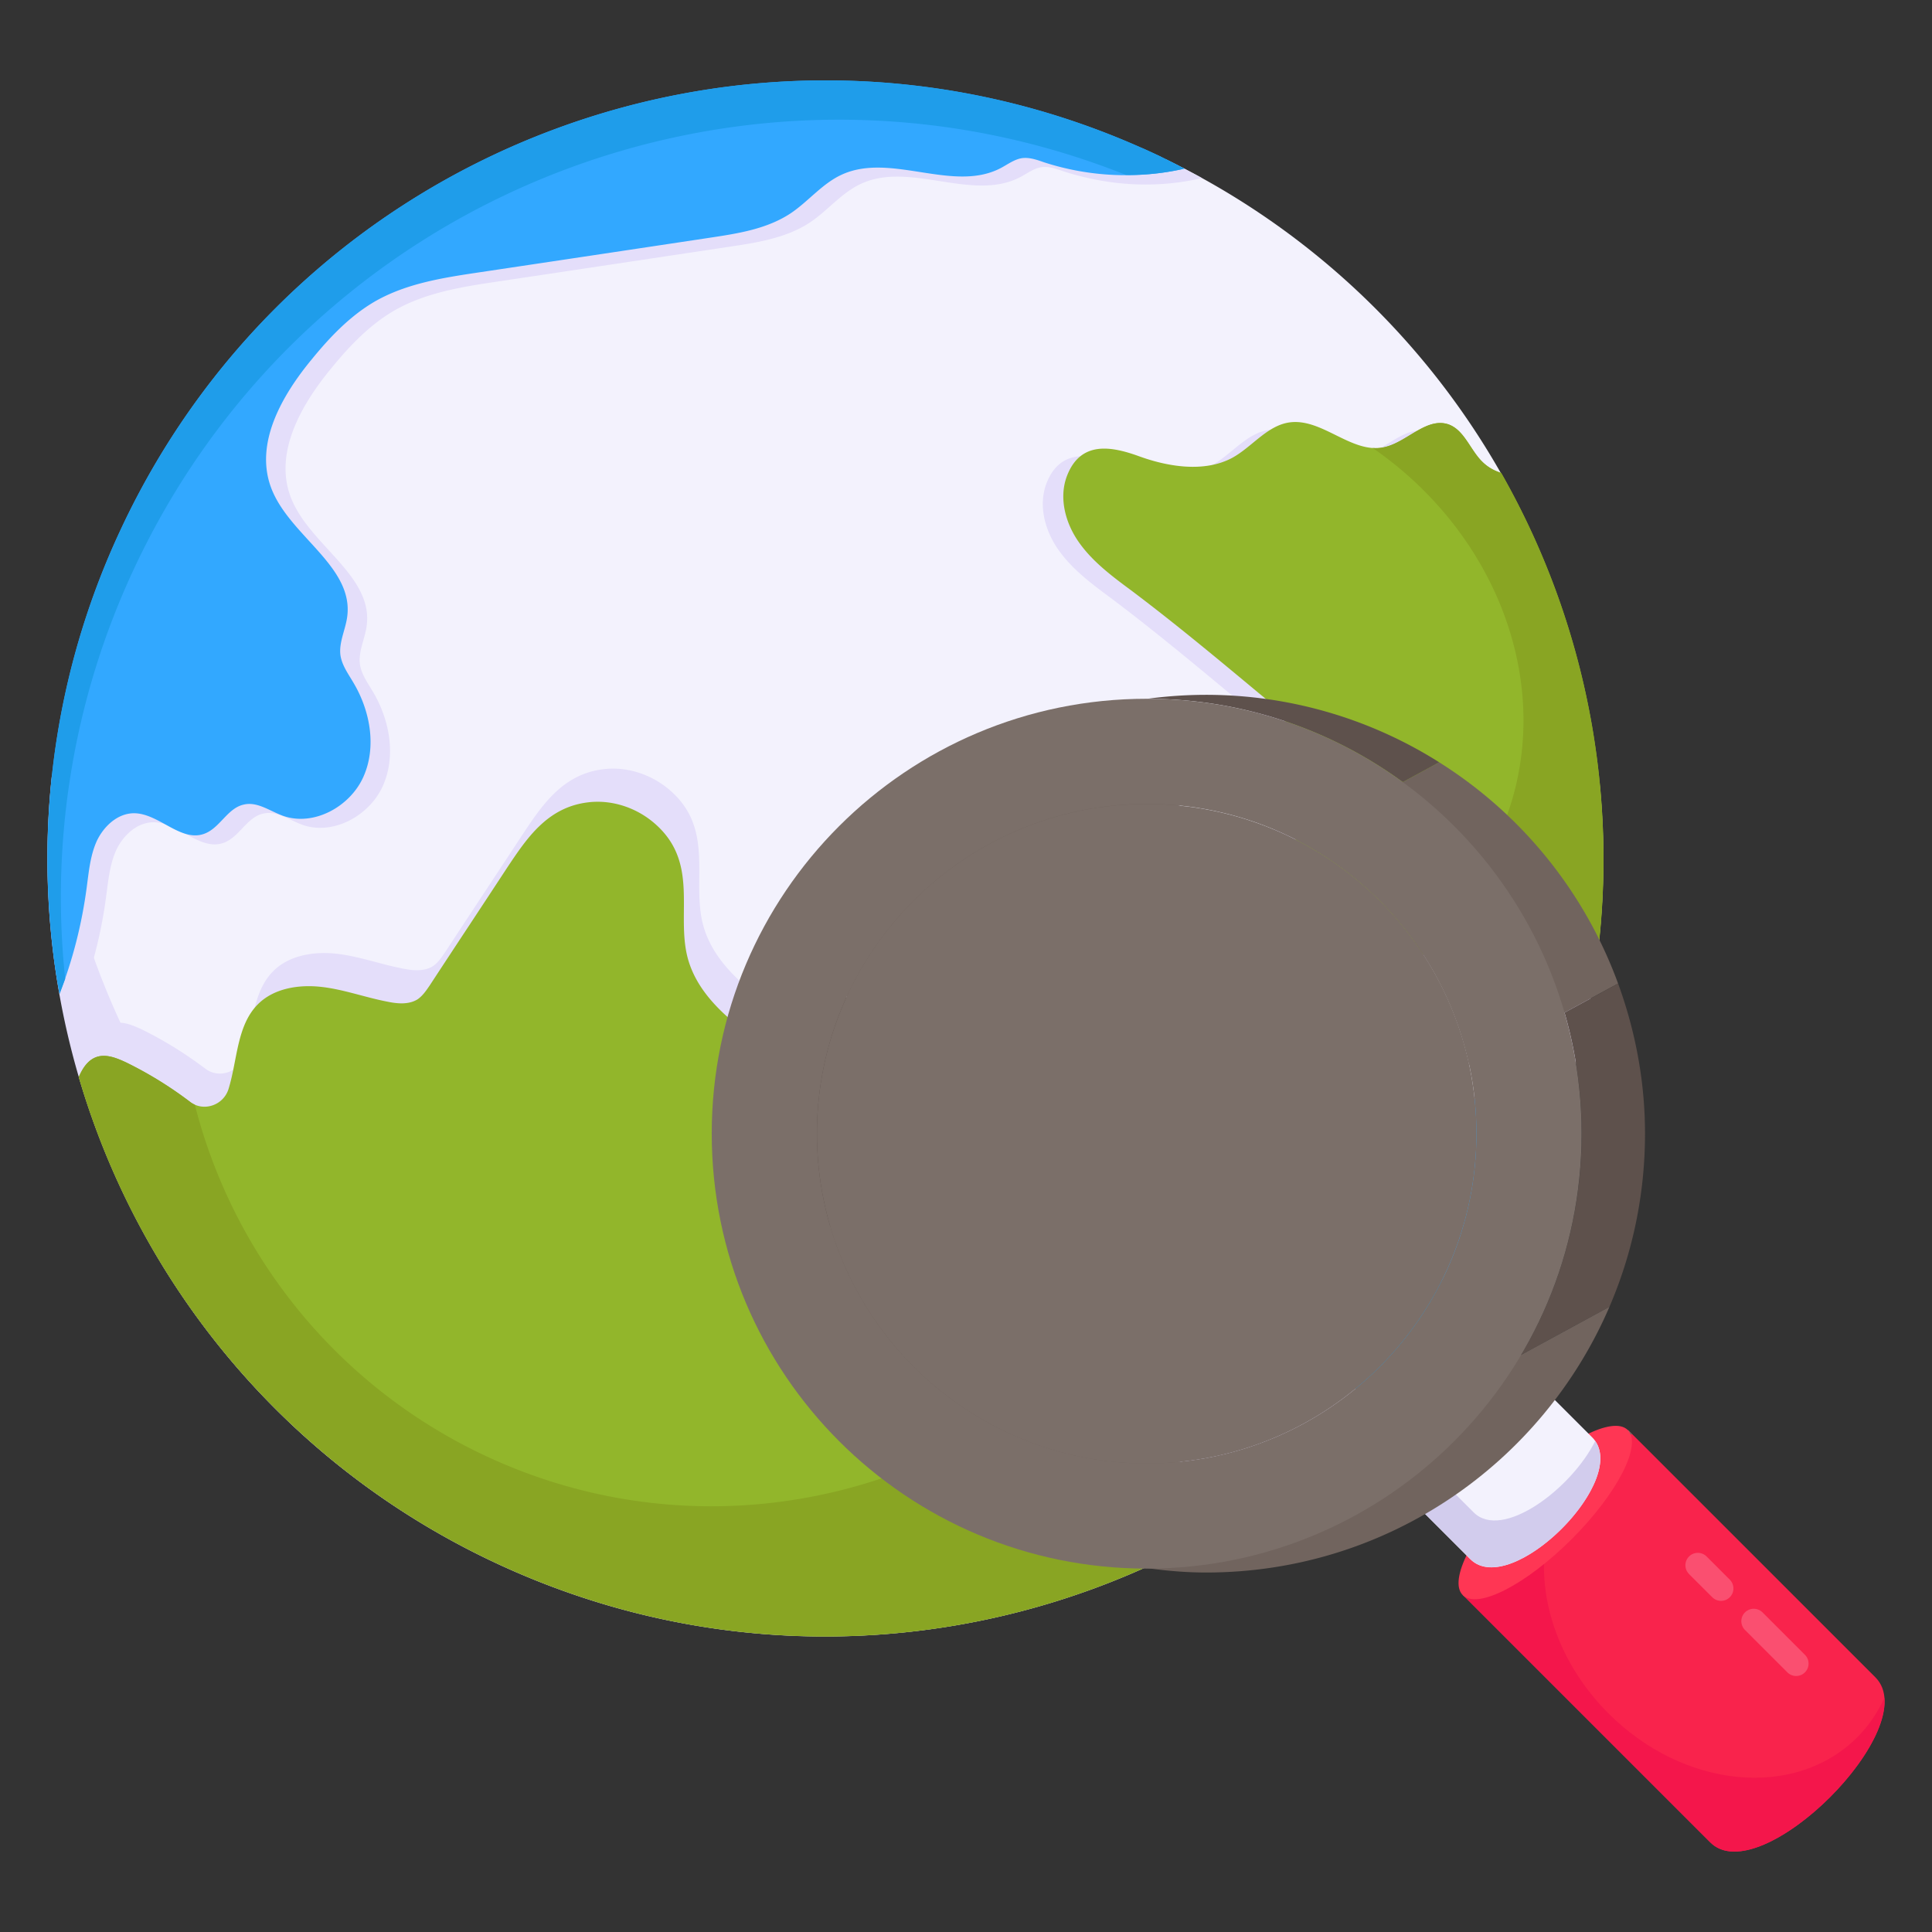
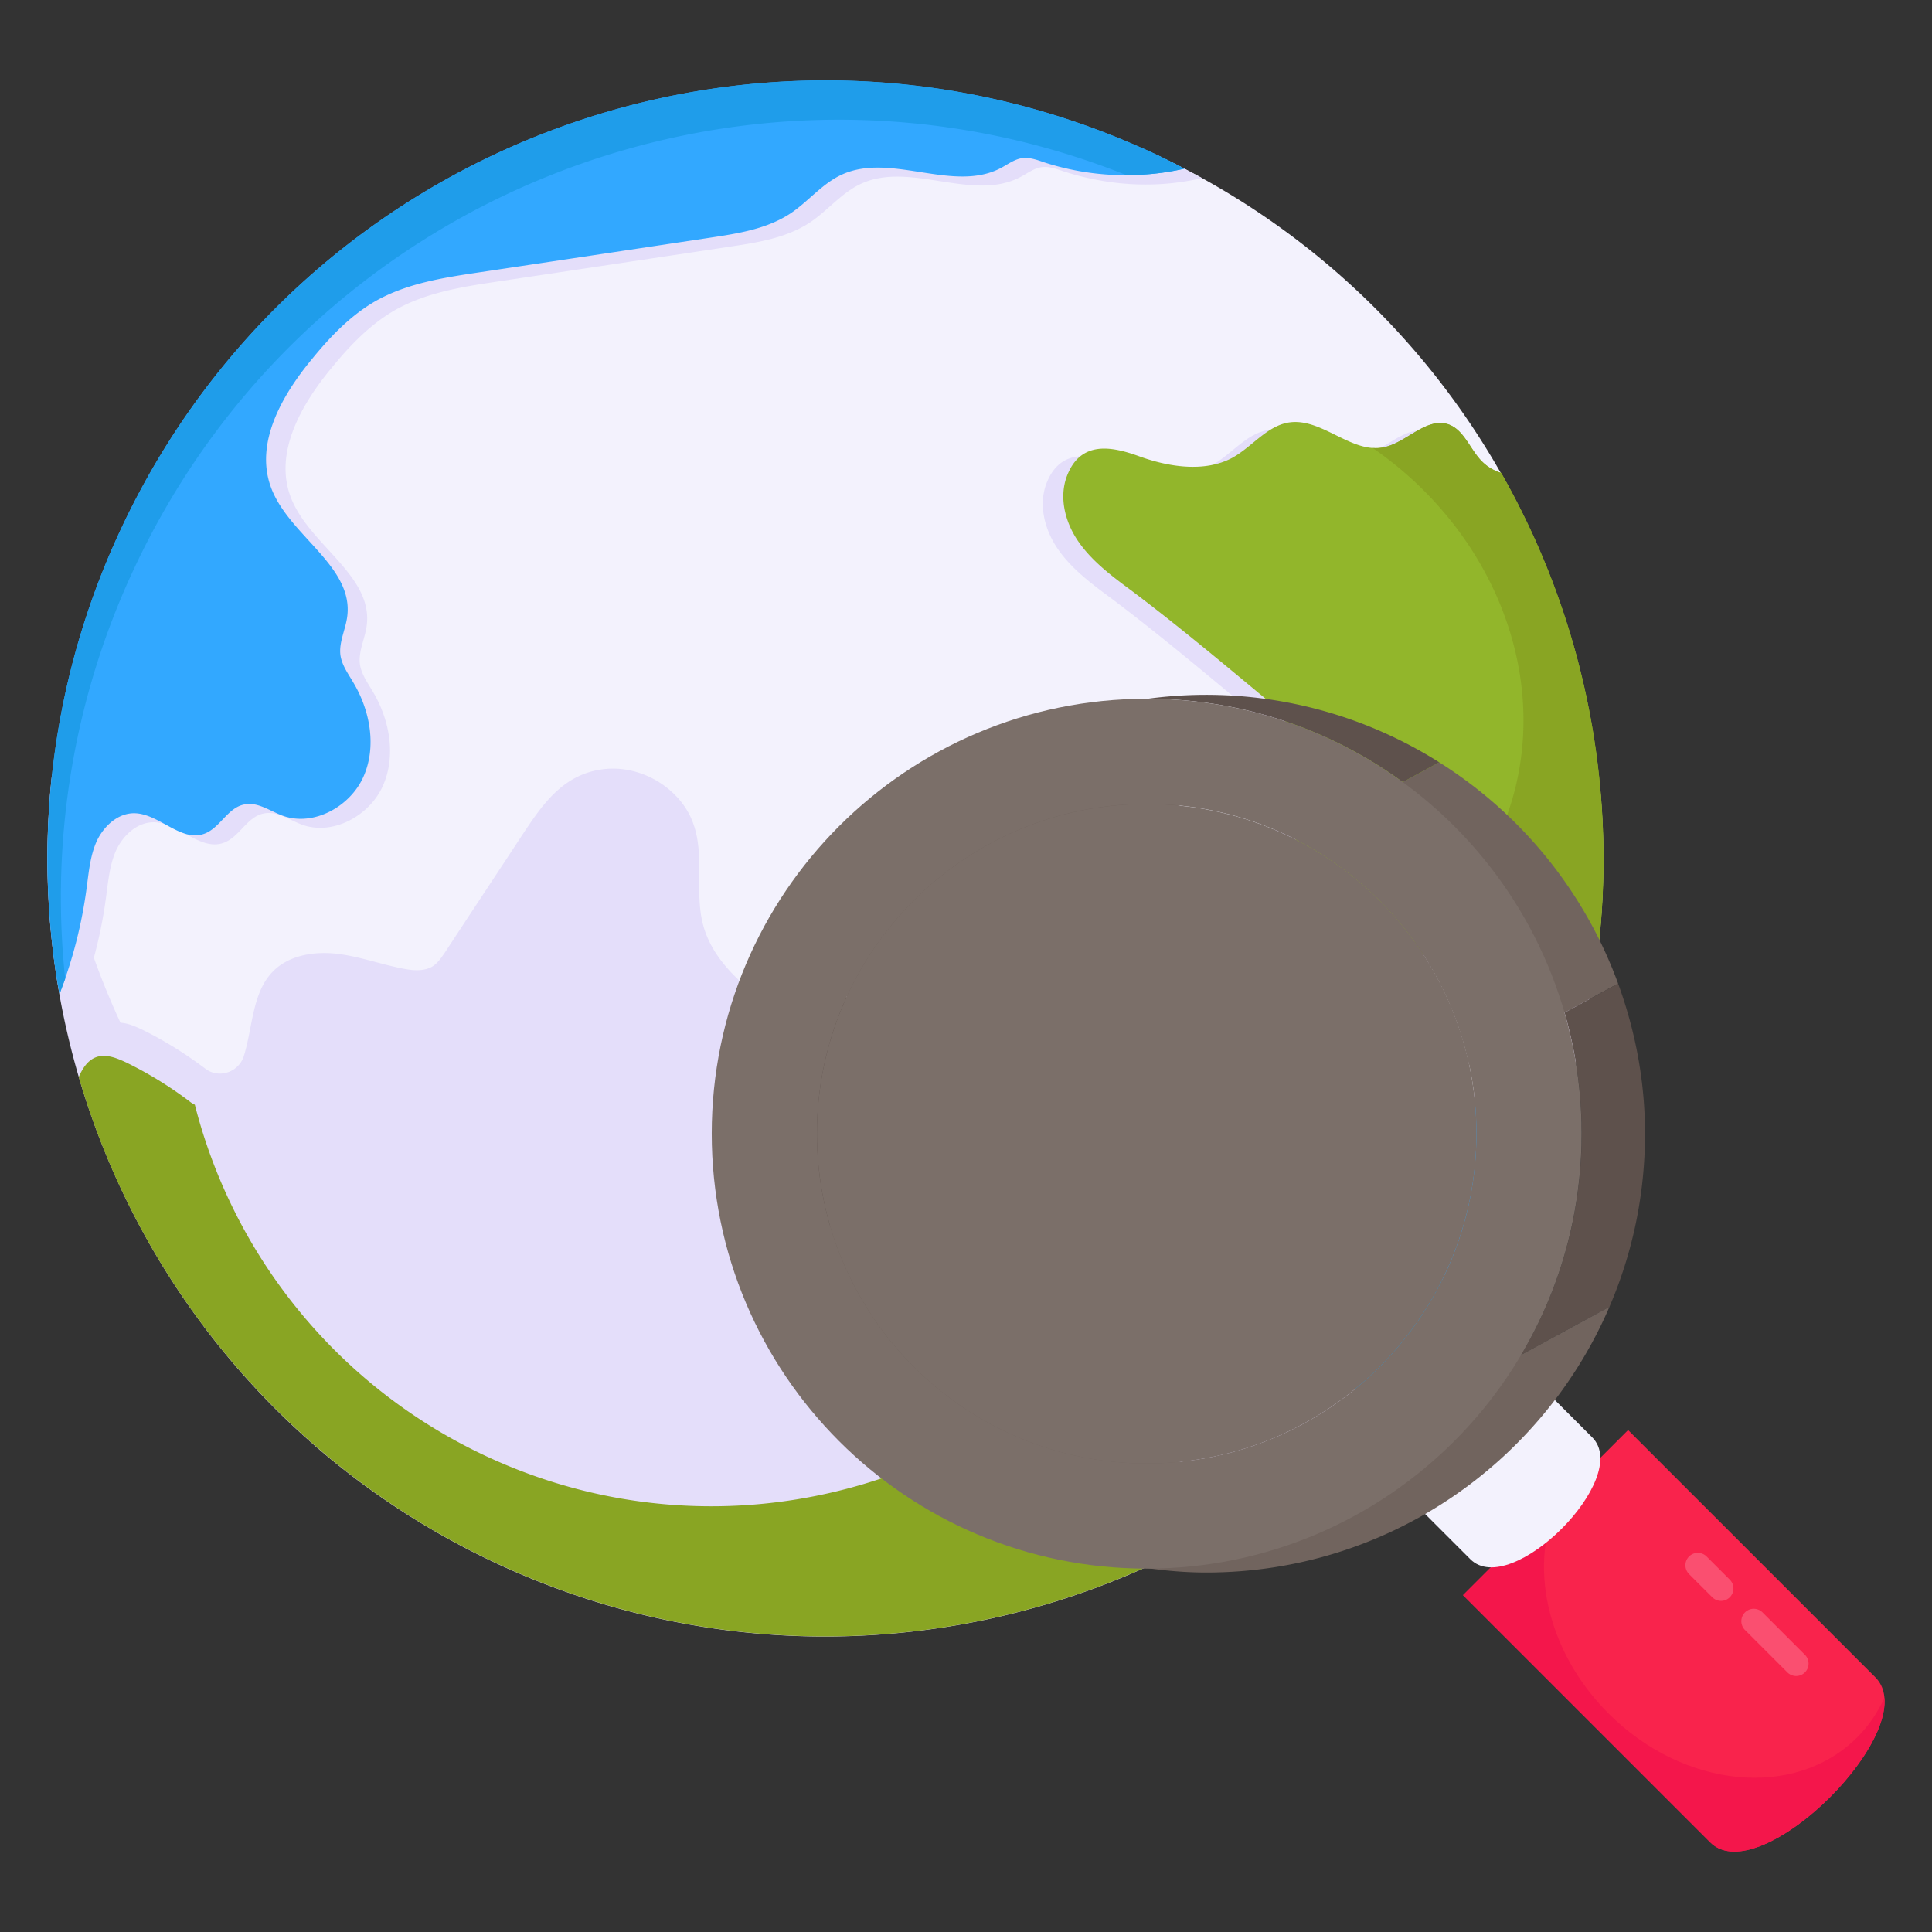
<svg xmlns="http://www.w3.org/2000/svg" version="1.1" width="512" height="512" x="0" y="0" viewBox="0 0 53 53" style="enable-background:new 0 0 512 512" xml:space="preserve" class="">
  <rect x="0" y="0" width="53" height="53" fill="#333333" stroke="none" />
  <g transform="matrix(1.05,0,0,1.05,-1.325,-1.325)">
    <path fill="#f3f2fd" d="M31.257 5.364c-1.345-.648-2.482-1.224-4.014-1.19-.022 0-.038-.007-.059-.008-.125.243-.375.396-.725.292-1.258-.37-2.573-.674-3.89-.685-1.13-.009-2.217.29-3.353.22a.775.775 0 0 1-.114-.018.735.735 0 0 1-.522.358c-1.727.304-3.415.755-5.01 1.497-1.332.62-2.52 1.973-3.72 2.86a.653.653 0 0 1-.467.135c-2.39 2.369-4.3 5.494-5.59 8.624a.74.74 0 0 1-.147.227c-.009.035-.016.07-.03.105-.476 1.226-.62 2.74-.814 4.036-.071.477-.165 1.004-.24 1.54.088.172.11.382.019.609a1.256 1.256 0 0 0-.057.201c.009.372.027.742.056 1.112.064.31.14.618.17.896.034.338.105.659.188.975.267-.09.564-.025.745.306.4.73.364 1.565.536 2.362.207.956.85 1.778 1.292 2.636a.738.738 0 0 1 .069.204c2.624 3.496 5.616 7.283 9.75 8.98.24.099.368.27.41.459 2.466.528 5.055 1.189 7.548 1.36 2.447.17 4.655-1.504 7.075-1.74.099-.009.189 0 .27.02 2.72-.797 4.407-3.016 6.33-4.981 2.266-2.317 3.883-4.75 5.277-7.66a.696.696 0 0 1-.089-.733c.981-2.293.342-4.703-.182-7.02-.468-2.068-1.132-4.778-2.52-6.443-.48-.575.164-1.213.76-1.116a.647.647 0 0 1 .263-.166 20.216 20.216 0 0 0-8.75-8.193.693.693 0 0 1-.465-.06z" opacity="1" data-original="#f3f2fd" class="" />
    <path fill="#e4defa" d="M43.046 21.666a20.2 20.2 0 0 1-1.784 10.578C36.544 42.421 24.46 46.85 14.275 42.127 6.149 38.36 1.69 29.907 2.622 21.475c.705 6.896 4.922 13.258 11.672 16.387 10.185 4.723 22.268.295 26.987-9.882a20.185 20.185 0 0 0 1.765-6.314z" opacity="1" data-original="#e4defa" class="" />
    <path fill="#e4defa" d="M18.783 21.924c1.151 1.016.544 2.327.845 3.49.28 1.065 1.256 1.78 2.17 2.408l3.2 2.207c.278.188.569.396.714.697.161.33.131.71.139 1.072a4.852 4.852 0 0 0 1.439 3.341c.271.265.581.51.751.853.422.824-.068 2.006.6 2.645.458.431 1.275.401 1.603.94.171.292.163.704.444.9.379.256.895-.133 1.334-.01.213.063.384.23.552.403-5.392 2.789-11.962 3.14-17.896.388-5.532-2.565-9.364-7.3-10.956-12.721.1-.232.236-.446.47-.527.25-.082.52.029.76.14.59.288 1.146.634 1.671 1.03.361.278.886.09 1.013-.34.233-.755.212-1.656.768-2.209.42-.418 1.073-.518 1.662-.45.583.067 1.15.278 1.735.389.253.051.542.075.766-.062.137-.09.233-.235.324-.368.675-1.031 1.354-2.054 2.03-3.085.502-.753 1.033-1.551 2.07-1.692.64-.09 1.305.13 1.792.561z" opacity="1" data-original="#e4defa" class="" />
-     <path fill="#92b62b" d="M18.382 22.79c1.151 1.016.543 2.327.844 3.489.28 1.065 1.257 1.78 2.171 2.41l3.2 2.206c.278.187.569.395.714.696.161.33.13.711.138 1.073a4.852 4.852 0 0 0 1.44 3.34c.271.266.58.512.751.853.422.824-.068 2.007.6 2.646.457.43 1.275.4 1.602.94.172.291.163.704.445.9.378.256.895-.133 1.334-.01.213.062.384.23.552.402-5.392 2.79-11.962 3.14-17.897.389-5.532-2.565-9.363-7.3-10.956-12.722.1-.23.236-.446.471-.527.25-.081.52.03.76.141.59.288 1.146.634 1.67 1.03.362.277.887.09 1.014-.341.232-.754.212-1.655.768-2.208.42-.419 1.073-.518 1.662-.45.583.066 1.15.278 1.734.388.254.052.542.076.767-.061.136-.09.233-.235.324-.368.675-1.032 1.354-2.054 2.029-3.085.503-.753 1.034-1.552 2.07-1.692.641-.09 1.306.13 1.793.561z" opacity="1" data-original="#92b62b" class="" />
    <path fill="#89a523" d="M27.844 38.1c.011.53.027 1.052.398 1.402.453.433 1.273.403 1.602.94.171.293.163.705.444.9.375.257.892-.132 1.335-.01.213.064.382.232.55.403-5.392 2.787-11.96 3.14-17.896.388A20.278 20.278 0 0 1 3.319 29.4c.102-.23.236-.445.47-.524.251-.082.522.029.762.14.589.288 1.147.63 1.67 1.027a.59.59 0 0 0 .131.08 13.925 13.925 0 0 0 7.641 9.197c4.666 2.163 9.913 1.524 13.85-1.22z" opacity="1" data-original="#89a523" />
    <path fill="#e4defa" d="M31.82 5.568c.1.06.26.033.358.086.163.088.324.17.488.261-1.21.28-2.436.203-3.619-.177-.188-.066-.383-.135-.578-.108-.198.032-.366.16-.541.253-1.253.669-2.889-.419-4.176.183-.503.234-.863.695-1.32 1.002-.622.413-1.378.53-2.116.641-2.01.302-4.02.605-6.023.904-.941.14-1.9.288-2.726.76-.65.378-1.177.93-1.652 1.514-.781.945-1.489 2.187-1.066 3.34.464 1.268 2.178 2.062 1.992 3.393-.047.337-.218.66-.176.993.038.266.204.49.339.72.44.737.61 1.678.262 2.459-.347.781-1.299 1.304-2.102 1.02-.345-.124-.672-.378-1.026-.293-.43.093-.625.623-1.042.766-.61.214-1.175-.538-1.824-.54-.424.001-.782.332-.967.714-.176.379-.213.807-.27 1.227-.125.95-.362 1.885-.709 2.776-.084-.434-.144-.87-.193-1.302A20.263 20.263 0 0 1 4.9 15.385C9.573 5.307 21.43.862 31.547 5.34c.111.045.17.168.273.228z" opacity="1" data-original="#e4defa" class="" />
    <path fill="#32a8ff" d="M31.372 5.252c.283.13.558.273.835.416a6.937 6.937 0 0 1-3.669-.166c-.188-.066-.383-.135-.578-.108-.198.032-.366.16-.541.253-1.252.669-2.889-.419-4.176.183-.503.234-.863.695-1.32 1.002-.622.413-1.378.53-2.116.641-2.01.303-4.02.605-6.022.904-.942.14-1.902.288-2.727.76-.65.378-1.176.93-1.652 1.514-.781.945-1.489 2.187-1.066 3.34.464 1.268 2.178 2.062 1.992 3.393-.047.337-.218.66-.176.993.038.266.205.49.339.72.44.737.61 1.678.262 2.459-.347.781-1.299 1.305-2.102 1.02-.344-.124-.672-.378-1.025-.293-.43.093-.626.623-1.042.766-.611.214-1.176-.538-1.825-.54-.424.001-.782.332-.967.714-.175.38-.213.807-.269 1.227-.126.95-.362 1.885-.71 2.776-.084-.434-.144-.87-.192-1.302A20.263 20.263 0 0 1 4.39 15.149C9.064 5.07 20.922.626 31.04 5.104c.11.045.225.098.333.148z" opacity="1" data-original="#32a8ff" />
    <path fill="#1f9dea" d="M31.372 5.253c.28.13.557.27.836.415a6.35 6.35 0 0 1-1.53.164c-9.956-3.969-21.376.5-25.94 10.343a20.24 20.24 0 0 0-1.773 10.663c-.049.126-.095.257-.145.387a14.482 14.482 0 0 1-.193-1.3A20.247 20.247 0 0 1 4.393 15.15C9.066 5.07 20.92.625 31.04 5.104c.108.045.222.098.332.15z" opacity="1" data-original="#1f9dea" />
    <path fill="#e4defa" d="M39.433 13.504c.144.147.316.248.514.31a20.38 20.38 0 0 1 2.36 13.646c-.33-.278-.568-.683-.836-1.046a1.033 1.033 0 0 0-1.387-.264c-.304.196-.629.348-.987.384-.325.04-.647-.022-.963-.096-.38-.08-.756-.182-1.102-.35-.542-.265-.984-.682-1.42-1.096-.336-.317-.68-.645-.874-1.063-.544-1.173.21-2.722-.532-3.783-.155-.218-.37-.398-.578-.567-1.091-.908-2.176-1.813-3.308-2.666-.5-.37-1.018-.75-1.383-1.255-.37-.508-.56-1.188-.331-1.776.356-.909 1.152-.766 1.865-.508.75.274 1.71.442 2.448.046.52-.285.906-.836 1.488-.925.862-.126 1.632.83 2.483.648.592-.127 1.095-.786 1.673-.598.41.139.564.641.87.958z" opacity="1" data-original="#e4defa" class="" />
    <path fill="#92b62b" d="M39.97 13.307c.143.147.315.249.512.311a20.38 20.38 0 0 1 2.36 13.646c-.33-.278-.567-.684-.835-1.047a1.033 1.033 0 0 0-1.387-.264c-.304.197-.629.348-.987.385-.325.04-.647-.022-.964-.096-.379-.08-.755-.182-1.101-.35-.542-.266-.984-.683-1.42-1.097-.336-.316-.68-.644-.874-1.062-.545-1.173.21-2.723-.533-3.783-.154-.218-.37-.399-.577-.567-1.091-.908-2.177-1.813-3.308-2.666-.5-.371-1.018-.75-1.383-1.255-.371-.508-.56-1.188-.331-1.776.356-.91 1.151-.766 1.865-.509.75.275 1.709.442 2.448.047.52-.285.906-.837 1.488-.925.862-.126 1.631.83 2.483.647.592-.127 1.095-.785 1.673-.598.41.14.564.642.87.96z" opacity="1" data-original="#92b62b" class="" />
    <path fill="#89a523" d="M39.969 13.305c.143.15.314.25.513.312a20.39 20.39 0 0 1 2.362 13.648c-.332-.277-.568-.684-.836-1.045a1.034 1.034 0 0 0-1.39-.268c-.303.195-.627.351-.985.388-.325.038-.648-.023-.963-.1a5.536 5.536 0 0 1-.7-.186 7.284 7.284 0 0 0 2.42-2.894c1.644-3.546.18-7.815-3.266-10.195.099.011.2.004.3-.019.593-.126 1.097-.787 1.673-.6.41.141.567.645.872.959z" opacity="1" data-original="#89a523" />
    <path fill="#e4defa" d="M41.816 30.119c-.233.674-.5 1.346-.807 2.008a20.183 20.183 0 0 1-4.542 6.28c-.013-.05-.026-.1-.03-.152-.032-.263.004-.531-.012-.795a1.79 1.79 0 0 0-.624-1.239c-.362-.306-.826-.456-1.278-.614-.453-.16-.915-.344-1.222-.706-.314-.364-.417-.945-.116-1.31.33-.395.938-.369 1.442-.274.51.098 1.074.22 1.507-.068.311-.214.457-.592.64-.923.316-.57.776-1.043 1.237-1.502.383-.385.792-.794 1.322-.928.397-.1.814-.04 1.222.026.423.065.84.126 1.26.197z" opacity="1" data-original="#e4defa" class="" />
    <path fill="#32a8ff" d="M42.07 30.237a21.15 21.15 0 0 1-.807 2.008 20.183 20.183 0 0 1-4.541 6.28c-.013-.05-.027-.1-.031-.152-.032-.263.005-.531-.012-.795a1.79 1.79 0 0 0-.624-1.239c-.362-.306-.826-.456-1.278-.614-.453-.16-.915-.344-1.222-.706-.313-.364-.416-.945-.116-1.31.33-.395.938-.369 1.442-.274.51.098 1.074.22 1.508-.068.31-.214.457-.592.64-.923.315-.57.775-1.043 1.236-1.502.383-.385.792-.794 1.322-.928.398-.101.815-.04 1.223.026.423.064.84.126 1.26.197z" opacity="1" data-original="#32a8ff" />
    <path fill="#1f9dea" d="M42.07 30.235c-.233.673-.5 1.346-.808 2.01a20.168 20.168 0 0 1-4.54 6.282.836.836 0 0 1-.033-.153c-.03-.266.005-.532-.011-.797a1.75 1.75 0 0 0-.185-.679c1.053-.575 2.018-1.473 2.75-2.637.868-1.378 1.259-2.894 1.198-4.277.12.016.244.039.369.057.421.062.84.128 1.26.194z" opacity="1" data-original="#1f9dea" />
    <path fill="#f9234c" d="m43.798 38.624 6.461 6.46c1.298 1.299-3.014 5.611-4.312 4.313l-6.461-6.461z" opacity="1" data-original="#f9234c" />
    <path fill="#f4164b" d="M49.784 46.652c.302-.302.537-.652.71-1.032.14 1.653-3.397 4.93-4.55 3.776l-6.458-6.458 2.53-2.53c-.85 1.654-.38 3.97 1.268 5.618 1.972 1.972 4.878 2.249 6.5.626z" opacity="1" data-original="#f4164b" />
-     <path fill="#71645e" d="m43.8 38.624.105.105c-.13.036-.25.093-.365.156z" opacity="1" data-original="#71645e" />
-     <ellipse cx="41.642" cy="40.78" fill="#ff3654" rx="3.049" ry=".98" transform="rotate(-45 41.637 40.79)" opacity="1" data-original="#ff3654" />
    <path fill="#f3f2fd" d="m42.86 38.814-3.106-3.106v3.276h-3.092l3.014 3.014c1.06 1.06 4.245-2.124 3.184-3.184z" opacity="1" data-original="#f3f2fd" class="" />
-     <path fill="#d2cced" d="M42.939 38.911c-.619 1.245-2.43 2.61-3.177 1.863l-1.79-1.79h-1.307l3.01 3.01c1.034 1.033 4.066-1.936 3.264-3.083z" opacity="1" data-original="#d2cced" />
    <g opacity=".2">
      <path fill="#ffffff" d="m46.852 43.847 1.108 1.108a.324.324 0 0 0 .458-.459l-1.108-1.108a.324.324 0 0 0-.458.459zM45.39 42.386l.607.606a.324.324 0 0 0 .458-.459l-.606-.606a.324.324 0 0 0-.458.459z" opacity="1" data-original="#ffffff" class="" />
    </g>
    <path fill="#71645e" d="M30.138 40.437c.552.257 2.056-.572 1.963-.986-3.516-.36-6.415-2.845-7.386-6.148h-2.822c1.051 3.575 4.702 5.485 8.245 7.134zM32.101 22.311c-.289-.03-.86-1.133-1.157-1.133-3.478 0-8.132 2.416-7.562 6.135h1.76c1.244-2.72 3.862-4.685 6.96-5.002z" opacity="1" data-original="#71645e" />
    <path fill="#5e514c" d="M25.142 27.313h-3.384a8.55 8.55 0 0 0-.427 5.99h3.384a8.588 8.588 0 0 1 .427-5.99z" opacity="1" data-original="#5e514c" />
    <path fill="#71645e" d="m43.537 26.958-1.399.76-2.494 1.357a8.65 8.65 0 0 0-4.508-5.87l2.775-1.51.952-.517a11.482 11.482 0 0 1 4.674 5.78z" opacity="1" data-original="#71645e" />
    <path fill="#5e514c" d="m38.863 21.178-.952.517a11.302 11.302 0 0 0-6.664-2.177 11.401 11.401 0 0 1 7.617 1.66zM44.24 30.881c0 1.607-.332 3.135-.929 4.523l-2.306 1.254a11.294 11.294 0 0 0 1.579-5.78c0-1.097-.156-2.157-.446-3.16l1.399-.76c.447 1.226.703 2.543.703 3.923z" opacity="1" data-original="#5e514c" />
    <path fill="#71645e" d="M43.311 35.404c-1.755 4.082-5.81 6.942-10.535 6.942-.497 0-.982-.039-1.46-.104a13.9 13.9 0 0 1-.45-.068l10.14-5.516z" opacity="1" data-original="#71645e" />
    <path fill="#7b6f69" d="M31.222 19.518c-6.277 0-11.365 5.087-11.365 11.36 0 6.278 5.088 11.366 11.365 11.366 6.274 0 11.361-5.088 11.361-11.366 0-6.273-5.087-11.36-11.36-11.36zm0 19.978c-4.748 0-8.617-3.864-8.617-8.618 0-4.748 3.869-8.613 8.617-8.613 4.749 0 8.614 3.865 8.614 8.613 0 4.754-3.865 8.618-8.614 8.618z" opacity="1" data-original="#7b6f69" />
    <path fill="#7b6f6930" d="M39.836 30.878c0 4.75-3.865 8.62-8.615 8.62s-8.615-3.87-8.615-8.62 3.864-8.61 8.615-8.61c4.75 0 8.615 3.86 8.615 8.61z" opacity="1" data-original="#7b6f6930" />
  </g>
</svg>